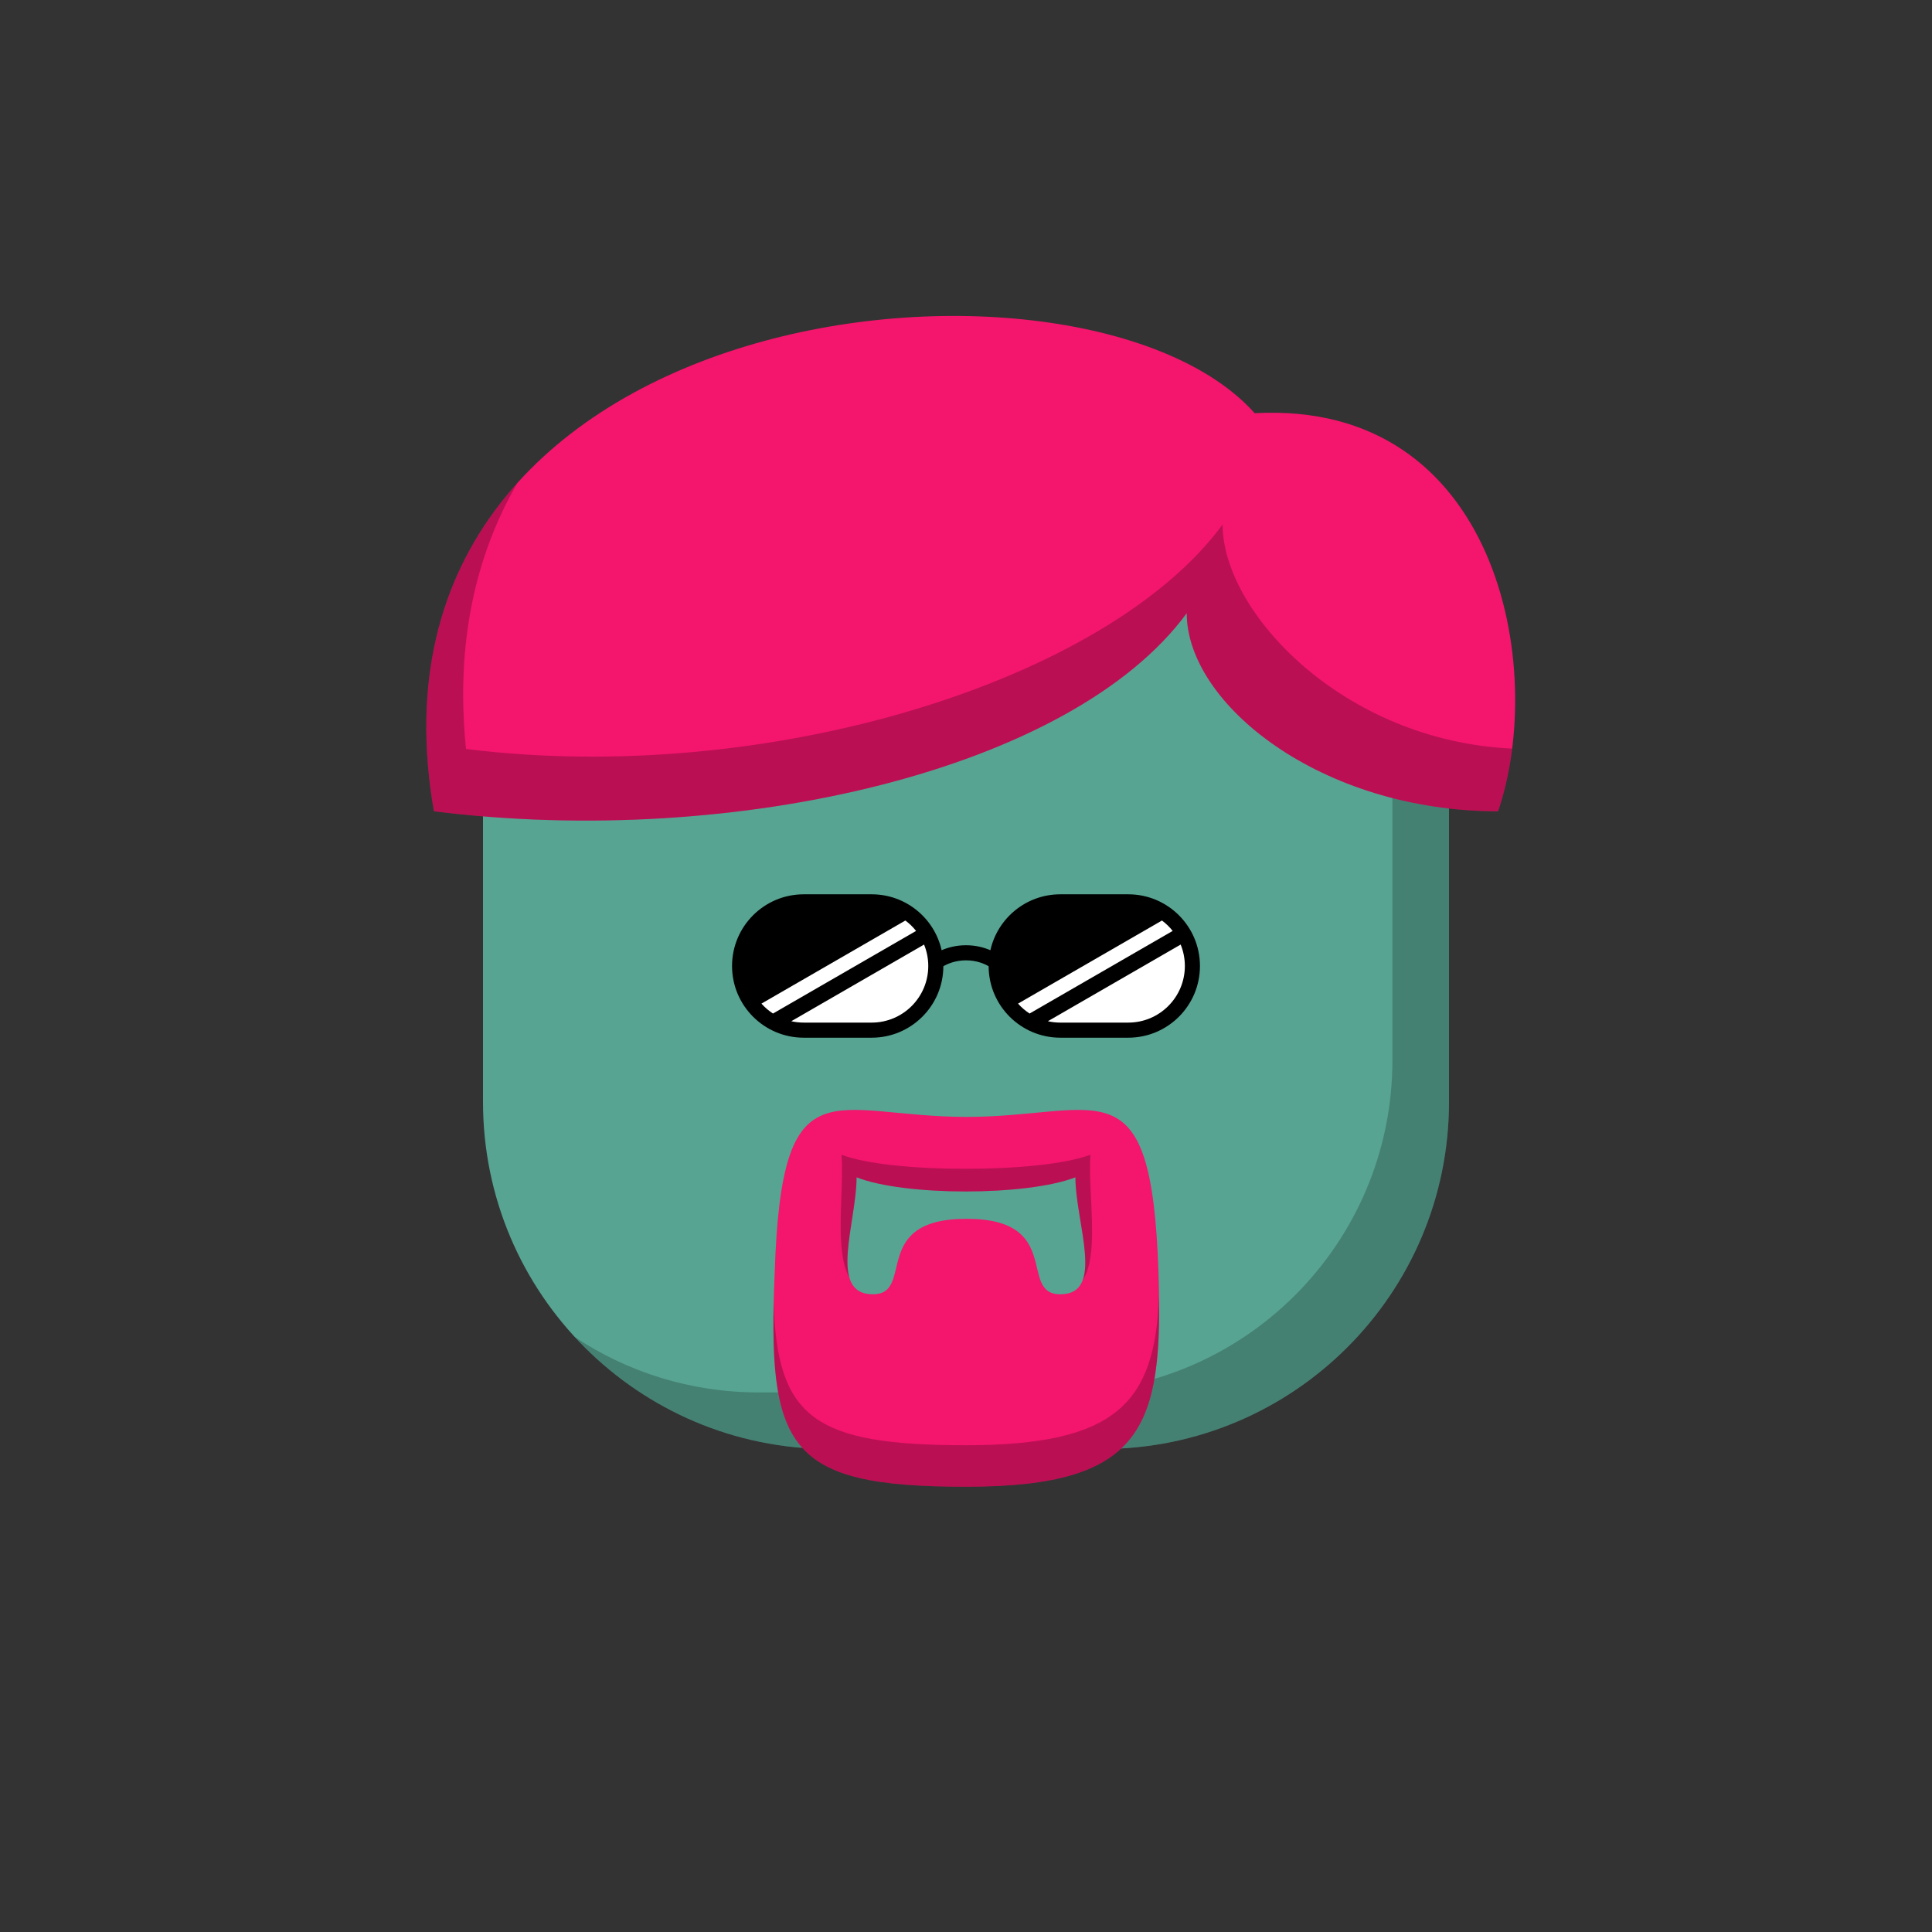
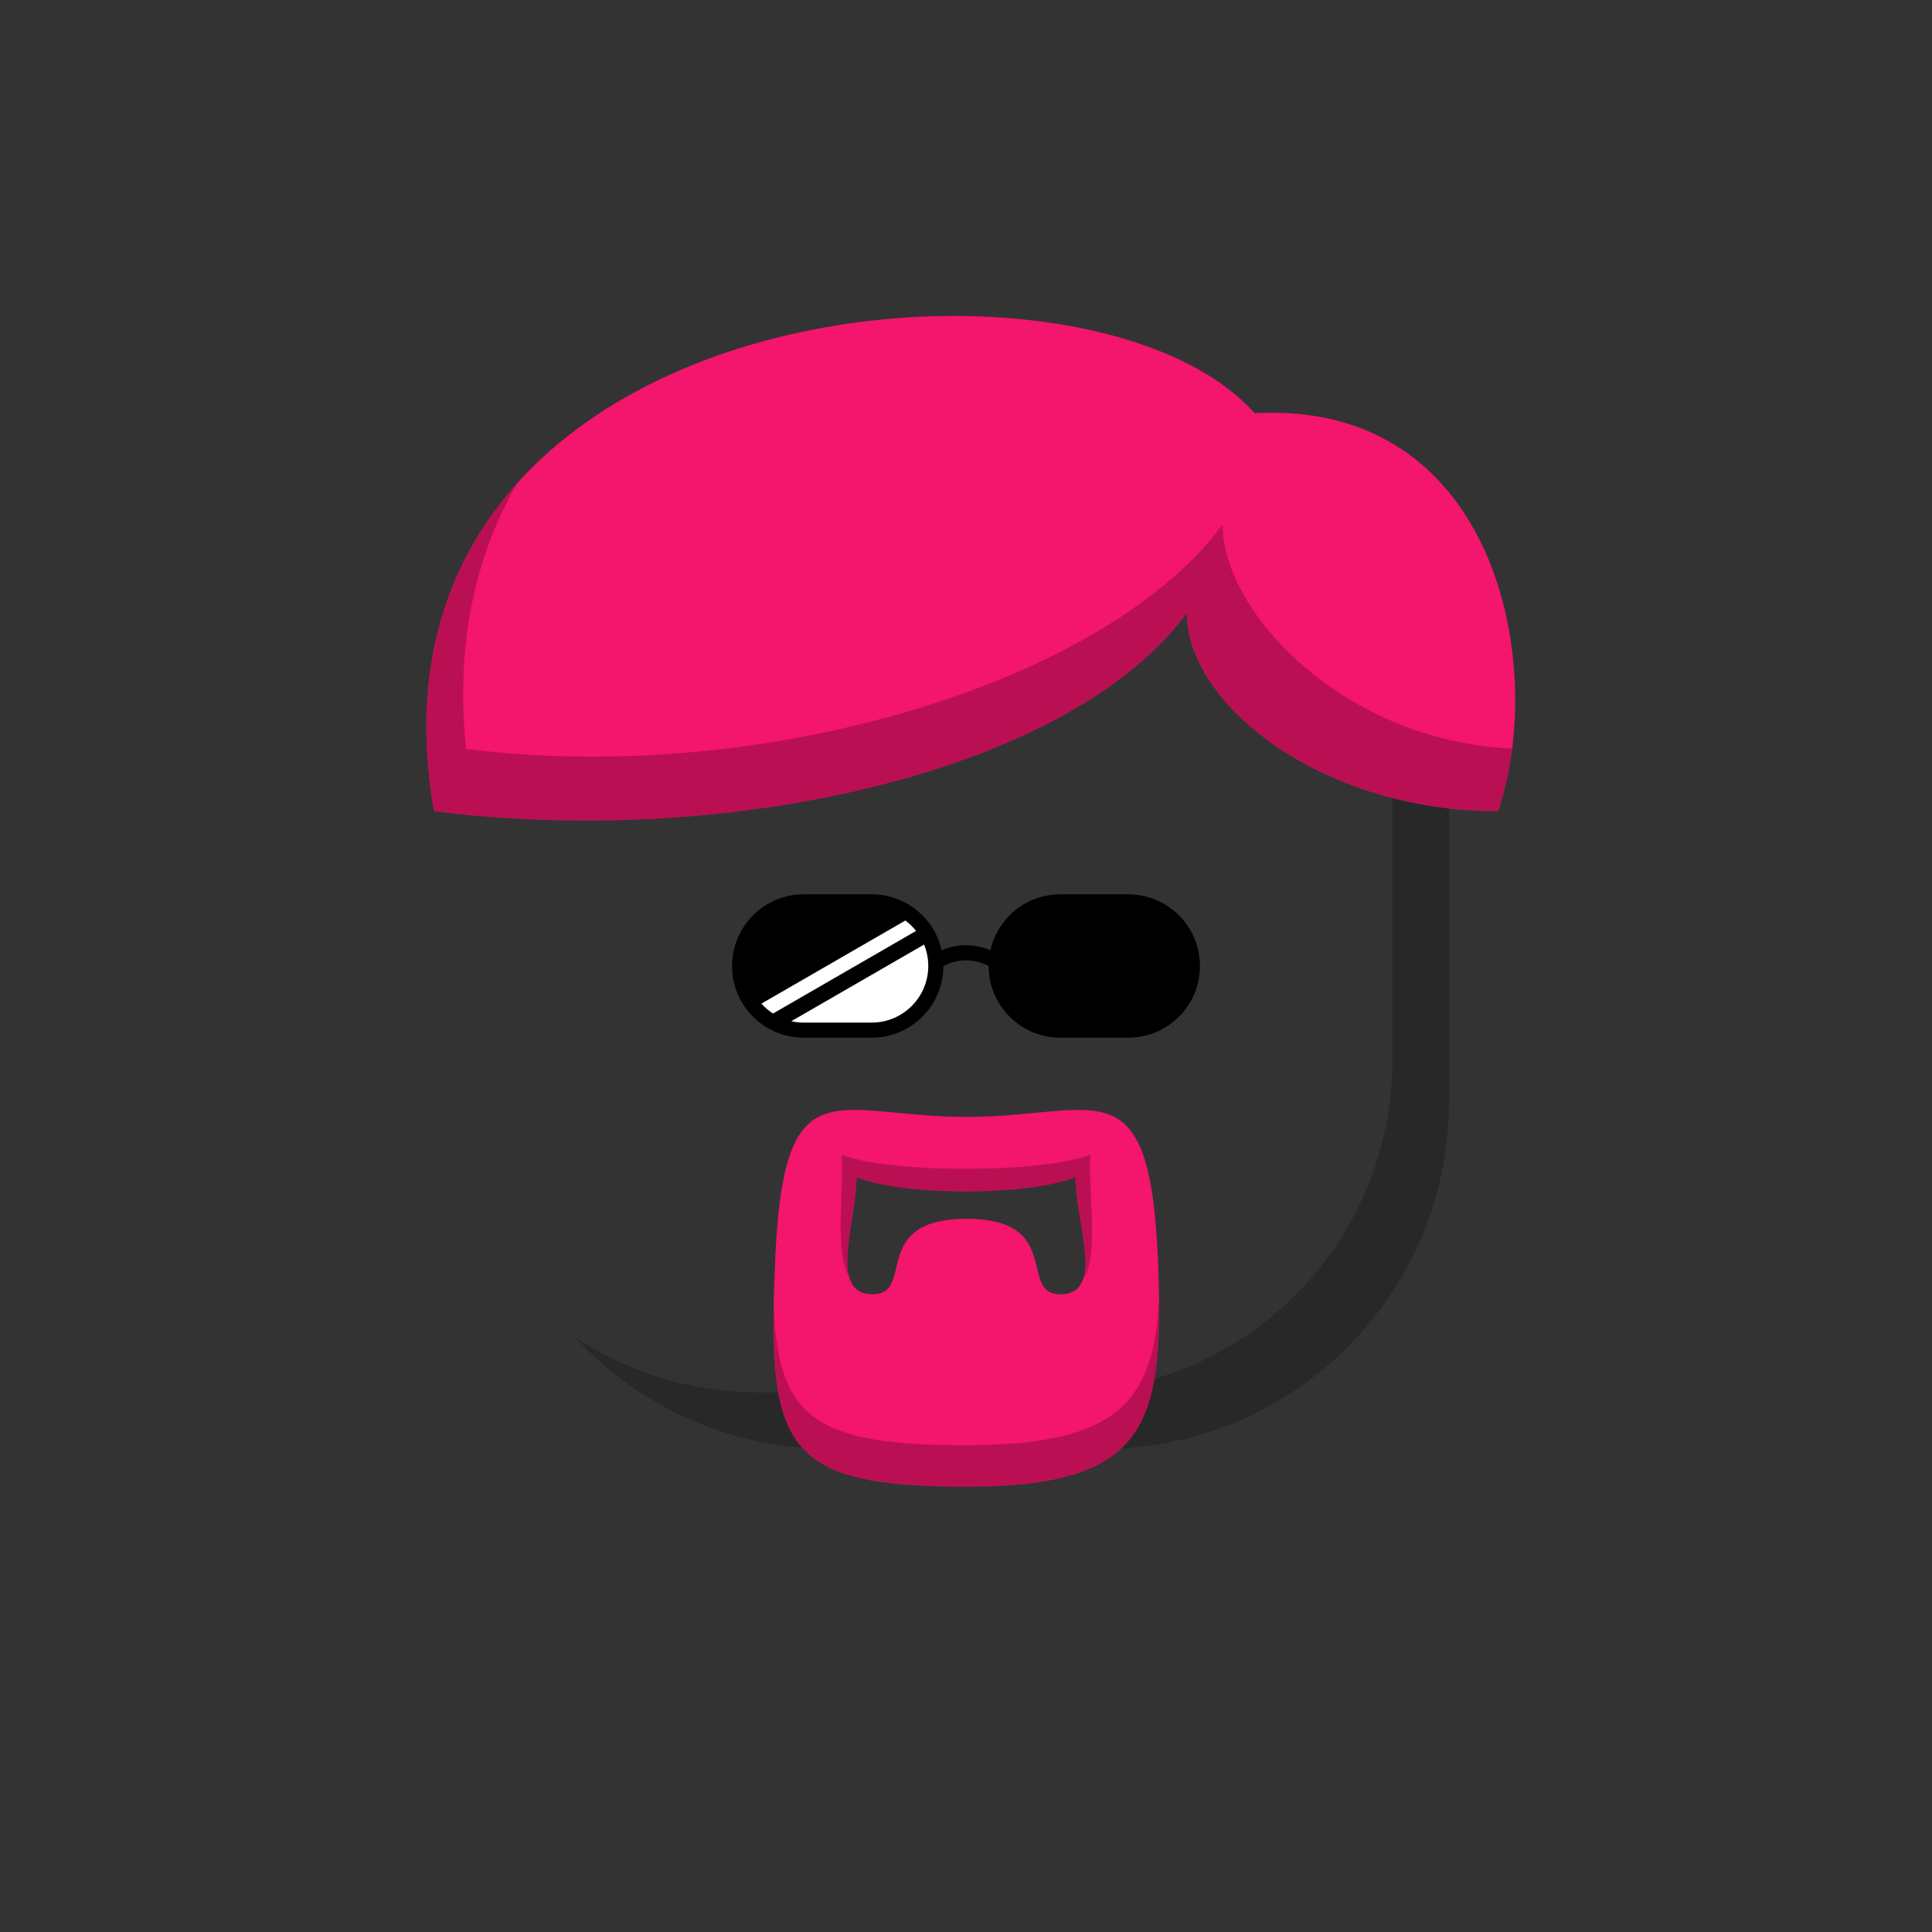
<svg xmlns="http://www.w3.org/2000/svg" viewBox="0 0 512 512">
  <rect x="0" y="0" width="512" height="512" fill="#333333" stroke="none" />
  <g id="body">
-     <path d="M128 176c0-26.51 21.49-48 48-48H336c26.51.0 48 21.49 48 48V292c0 50.81-41.19 92-92 92H220c-50.81.0-92-41.19-92-92V176z" fill="#57a492" />
    <path fill-rule="evenodd" clip-rule="evenodd" d="M152.327 354.325C169.139 372.57 193.235 384 220 384h72c50.81.0 92-41.19 92-92V176C384 158.905 375.063 143.897 361.607 135.393 366.29 142.804 369 151.586 369 161V281c0 48.601-39.399 88-88 88H201C183.003 369 166.267 363.597 152.327 354.325z" fill="#000" fill-opacity=".211" />
  </g>
  <g id="hair">
    <path fill-rule="evenodd" clip-rule="evenodd" d="M115 215c80 10 169-11 199.5-52.5.0 24 35.5 52.5 82.501 52.5 12.999-38 0-109-64.501-105.5C287 58.5 91 78.018 115 215z" fill="#f4156d" />
    <path fill-rule="evenodd" clip-rule="evenodd" d="M324 139c-30.5 41.5-120.5 69.482-200.5 59.482C120.647 170.495 126.058 147.014 137.146 127.952 118.345 148.808 108.43 177.503 115 215c80 10 169-11 199.5-52.5.0 24 35.499 52.5 82.5 52.5C398.725 209.959 399.992 204.337 400.742 198.385 355.96 196.331 324 162.269 324 139z" fill="#000" fill-opacity=".241" />
  </g>
  <g id="mouth">
    <path fill-rule="evenodd" clip-rule="evenodd" d="M205.313 337C203.316 383.893 208.495 394 255.997 394c47.503.0 52.374-15.94 51.001-57-1.868-56-15.344-41.075-50.843-41C220.452 295.925 207.188 281 205.313 337zm79.685-25c0 12 8.001 31-4 31C269.663 343 282 323 256.155 323c-25.844.0-13.507 20-24.842 20C219.312 343 227 324 227 312c12.687 5 45 5 57.998.0z" fill="#f4156d" />
    <path fill-rule="evenodd" clip-rule="evenodd" d="M205.033 345.277C205.944 375.787 215.868 383 255.997 383c39.992.0 50.033-11.307 51.166-39.375C307.697 379.785 300.856 394 255.997 394 211.43 394 204.118 385.104 205.033 345.277zm84.096-27.83C288.926 313.234 288.732 309.192 288.998 306 276 311 235.687 311 223 306 223.257 309.079 223.118 312.948 222.973 316.999 222.685 325.042 222.372 333.801 225.073 338.519 223.991 334.739 224.878 329.037 225.774 323.273 226.385 319.348 227 315.394 227 312c12.687 5 45 5 57.998.0.0 3.464.667 7.512 1.327 11.518C287.315 329.529 288.29 335.445 286.971 339.152 289.958 334.7 289.527 325.741 289.129 317.447z" fill="#000" fill-opacity=".241" />
  </g>
  <g id="eye">
    <path fill-rule="evenodd" clip-rule="evenodd" d="M194 256C194 245.507 202.507 237 213 237h18C240.058 237 247.636 243.338 249.539 251.822 251.108 251.141 253.303 250.5 256 250.5S260.892 251.141 262.461 251.822C264.365 243.338 271.942 237 281 237h18C309.493 237 318 245.507 318 256S309.493 275 299 275H281C270.527 275 262.034 266.527 262 256.062 260.957 255.454 258.861 254.5 256 254.5S251.043 255.454 250 256.063C249.966 266.527 241.473 275 231 275H213C202.507 275 194 266.493 194 256z" fill="#000" />
-     <path fill-rule="evenodd" clip-rule="evenodd" d="M310.773 246.703C309.951 245.665 308.995 244.737 307.931 243.947l-38.14 22.021C270.687 266.975 271.717 267.86 272.853 268.597l37.92-21.894zm2.113 3.614C313.604 252.07 314 253.989 314 256 314 264.284 307.284 271 299 271H281C279.864 271 278.758 270.874 277.695 270.635l35.191-20.318z" fill="#fff" />
    <path fill-rule="evenodd" clip-rule="evenodd" d="M242.773 246.703C241.951 245.665 240.995 244.737 239.931 243.947l-38.14 22.021C202.687 266.975 203.717 267.86 204.853 268.597l37.92-21.894zm2.113 3.614C245.604 252.07 246 253.989 246 256 246 264.284 239.284 271 231 271H213C211.864 271 210.758 270.874 209.695 270.635l35.191-20.318z" fill="#fff" />
  </g>
</svg>